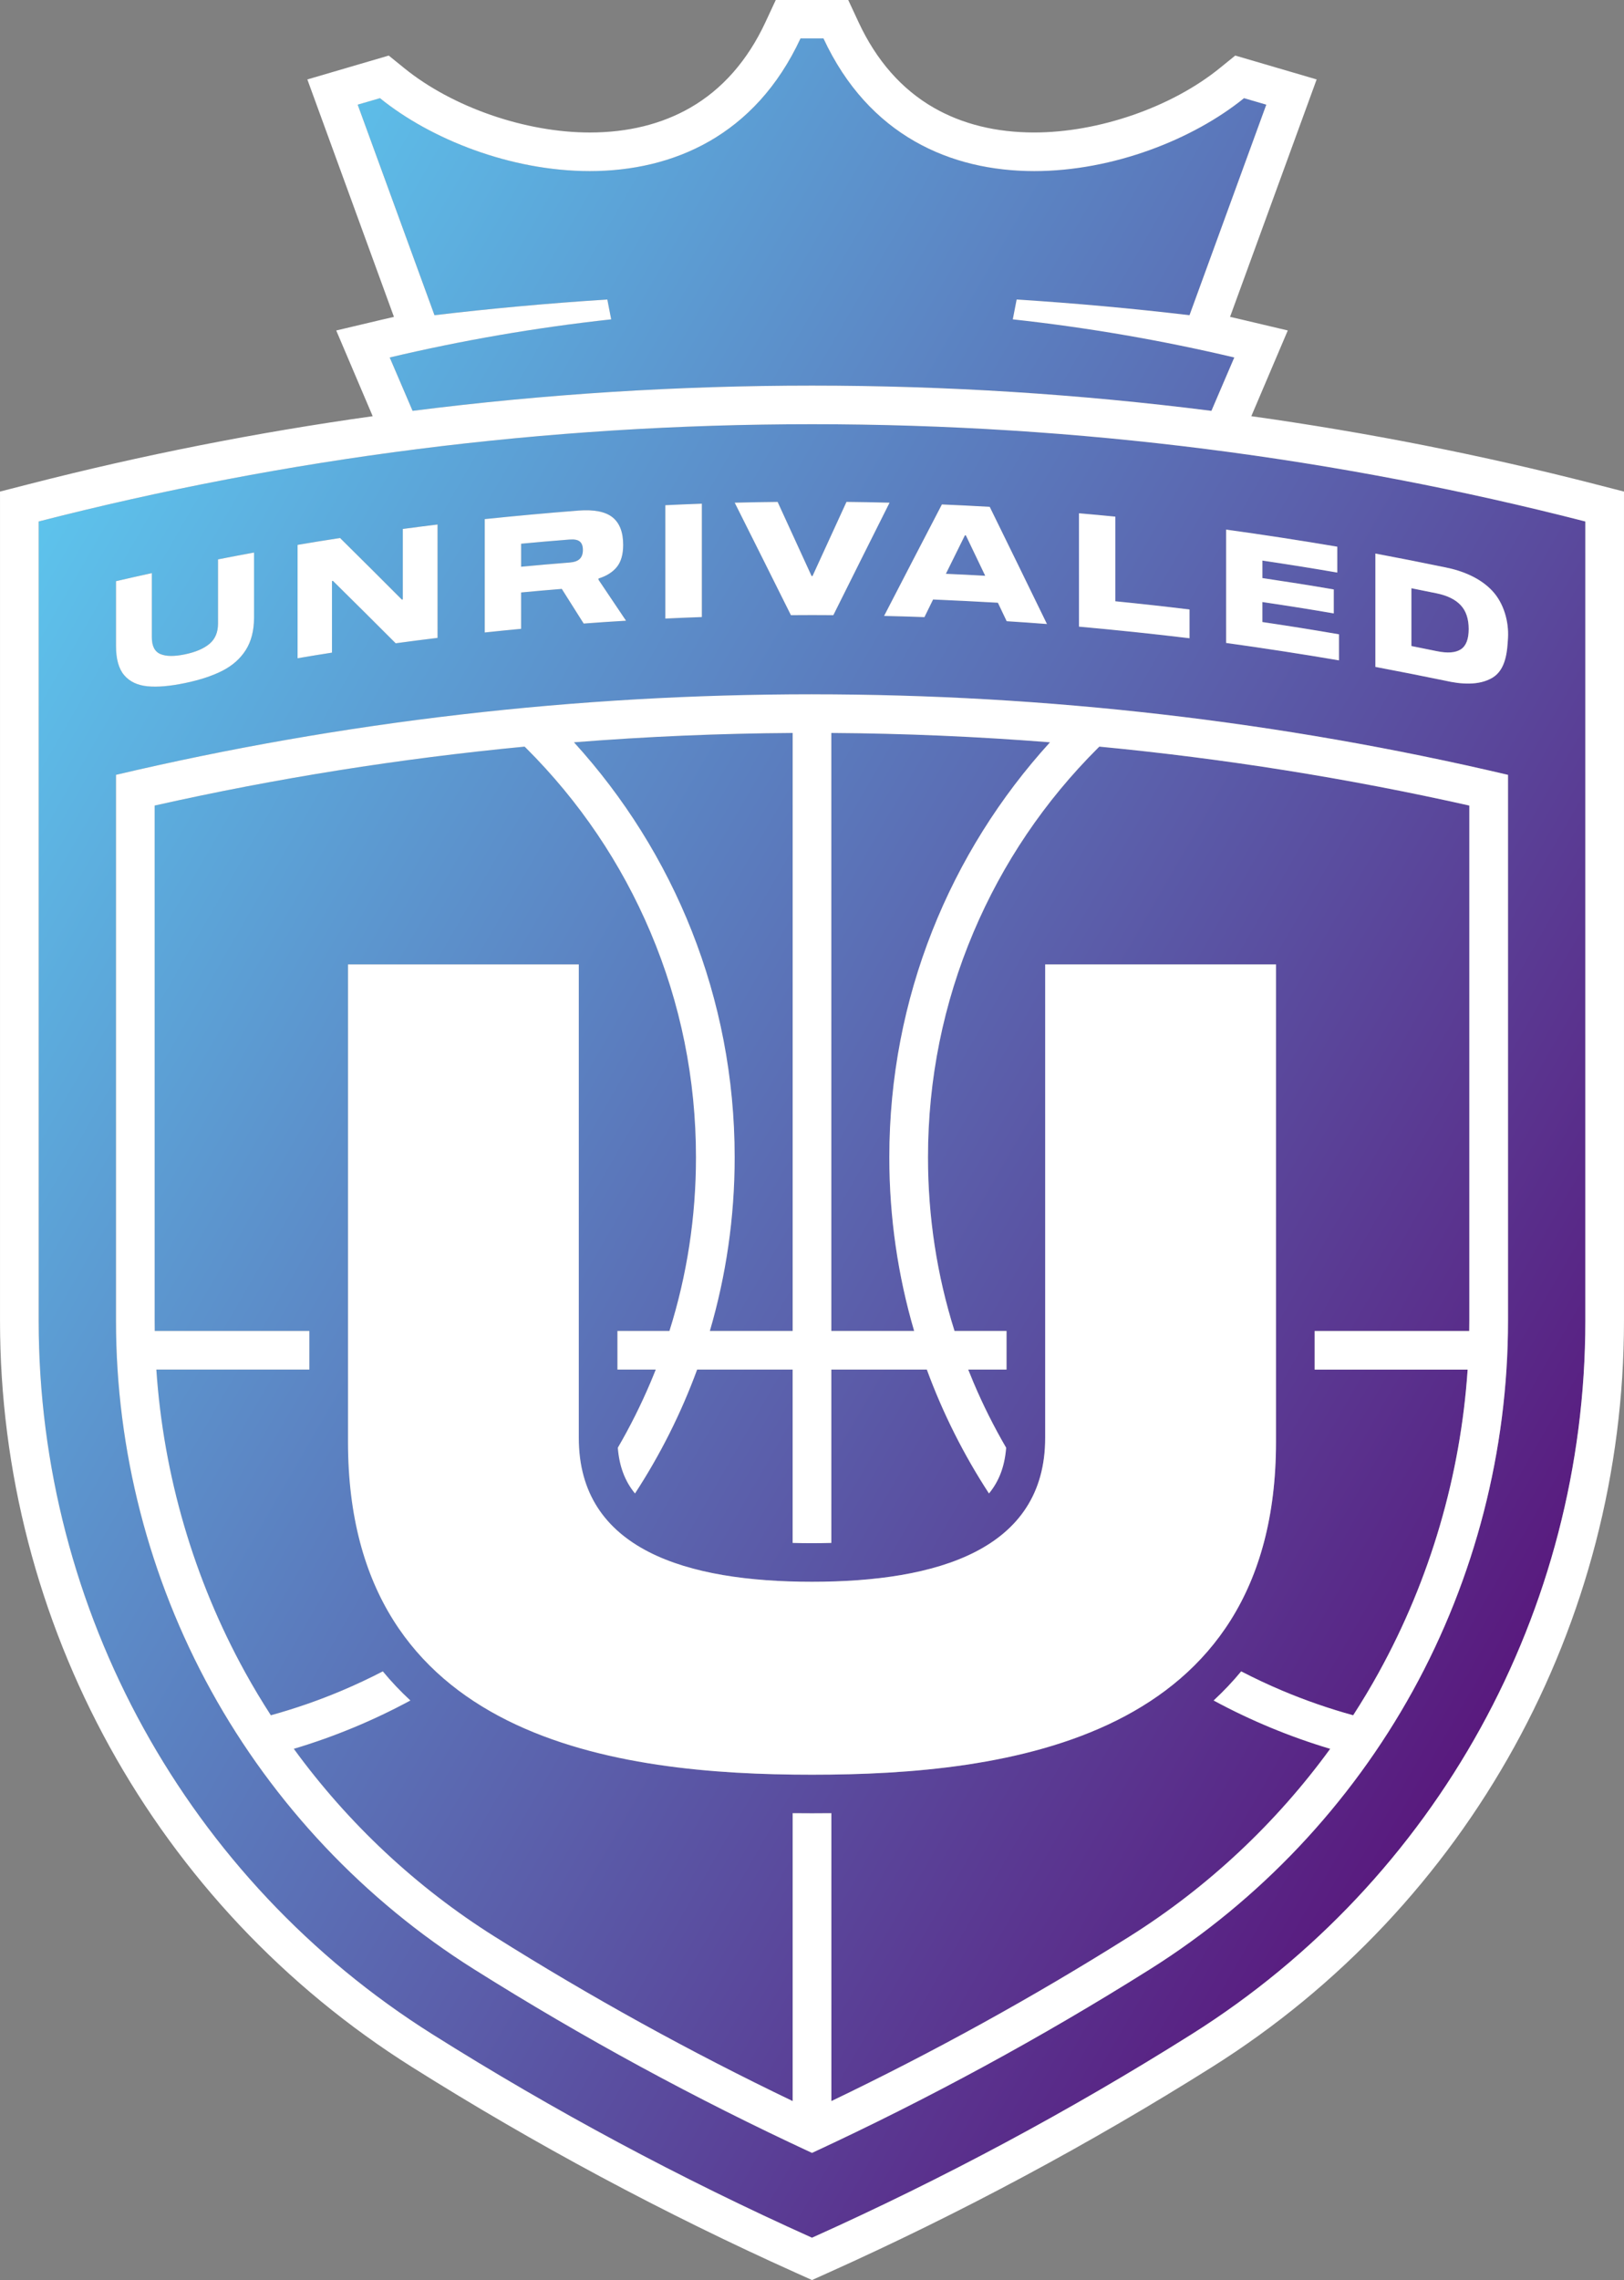
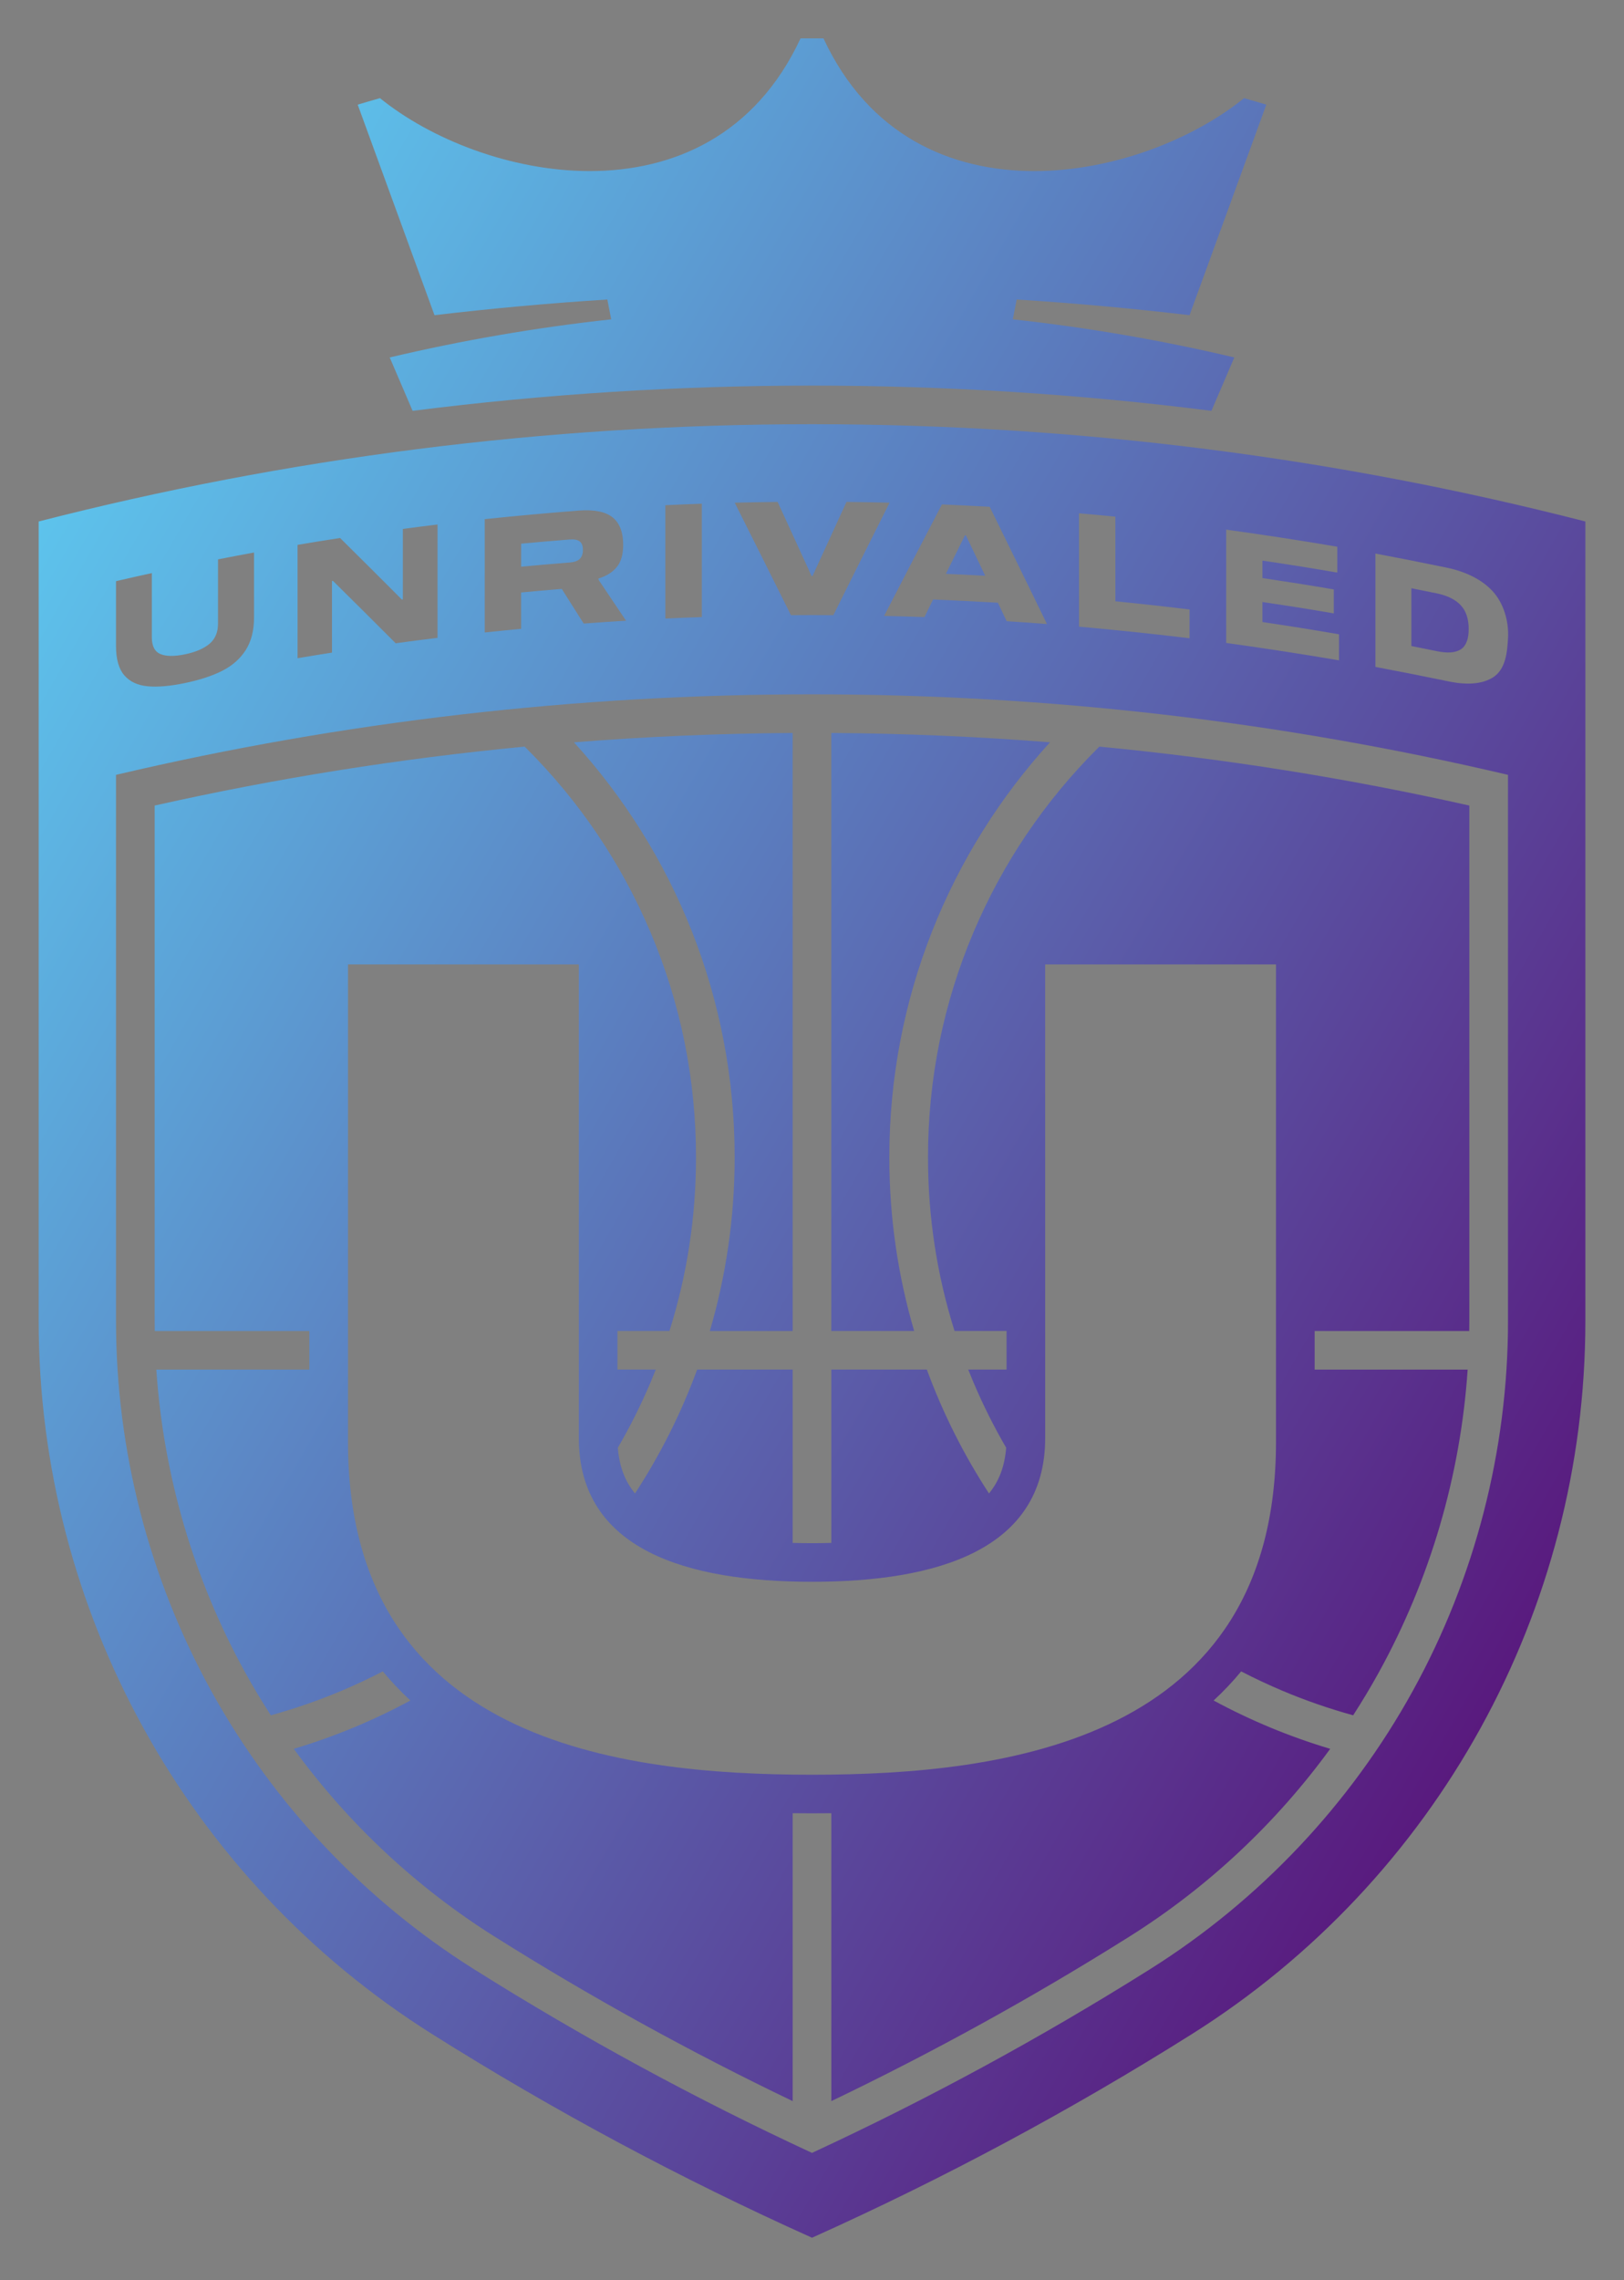
<svg xmlns="http://www.w3.org/2000/svg" fill="none" viewBox="0 0 275 386" height="386" width="275">
  <rect x="0" y="0" width="275" height="386" fill="#808080" stroke="none" />
  <g clip-path="url(#clip0_3740_77)">
    <path fill="url(#paint0_linear_3740_77)" d="M134.226 261.206V231.859H118.052C115.33 239.28 111.783 246.31 107.529 252.834C105.801 250.734 104.861 248.202 104.623 245.093C106.683 241.551 108.529 237.873 110.141 234.068C110.453 233.333 110.753 232.596 111.046 231.859H104.558V225.326H113.362C116.345 215.864 117.856 206.015 117.856 195.932C117.856 182.7 115.258 169.869 110.141 157.792C105.196 146.125 98.114 135.644 89.09 126.645C89.007 126.562 88.921 126.482 88.838 126.399C67.724 128.419 46.786 131.75 26.192 136.376V223.638C26.192 224.201 26.198 224.763 26.207 225.329H52.384V231.862H26.471C27.679 249.799 32.817 267.374 41.52 283.14C42.883 285.61 44.331 288.027 45.86 290.39C49.935 289.264 53.946 287.879 57.873 286.22C60.241 285.222 62.556 284.129 64.824 282.957C66.258 284.692 67.813 286.333 69.487 287.884C63.263 291.251 56.656 294.003 49.748 296.067C58.926 308.673 70.473 319.497 83.709 327.827C99.933 338.038 116.9 347.399 134.226 355.705V306.964C135.348 306.976 136.443 306.982 137.5 306.982C138.557 306.982 139.652 306.976 140.774 306.964V355.705C158.1 347.396 175.064 338.035 191.288 327.827C204.524 319.5 216.07 308.673 225.248 296.067C218.344 294.003 211.737 291.251 205.509 287.884C207.186 286.336 208.742 284.692 210.172 282.957C212.44 284.129 214.758 285.219 217.124 286.22C221.051 287.879 225.061 289.264 229.137 290.39C230.663 288.027 232.114 285.61 233.476 283.14C242.176 267.374 247.318 249.796 248.526 231.862H222.615V225.329H248.793C248.802 224.766 248.808 224.204 248.808 223.638V136.376C228.214 131.75 207.275 128.419 186.162 126.399C186.079 126.482 185.993 126.562 185.91 126.645C176.889 135.644 169.804 146.125 164.859 157.792C159.738 169.869 157.144 182.7 157.144 195.932C157.144 206.015 158.655 215.864 161.638 225.326H170.442V231.859H163.953C164.247 232.599 164.547 233.336 164.859 234.068C166.473 237.873 168.317 241.551 170.377 245.093C170.136 248.199 169.195 250.734 167.471 252.834C163.217 246.31 159.673 239.283 156.948 231.859H140.774V261.206C139.708 261.238 138.619 261.253 137.5 261.253C136.381 261.253 135.291 261.235 134.226 261.206ZM176.987 243.432V163.271H216.07V244.116C216.07 294.69 170.38 300.449 137.5 300.449C104.62 300.449 58.929 294.69 58.929 244.116V163.271H98.013V243.432C98.013 262.396 116.363 267.786 137.5 267.786C158.637 267.786 176.987 262.396 176.987 243.432ZM243.313 110.242C241.589 109.887 240.725 109.712 238.997 109.368C238.997 106.108 238.997 102.847 238.997 99.584C240.725 99.925 241.589 100.099 243.313 100.458C245.109 100.828 246.457 101.503 247.356 102.465C248.253 103.428 248.701 104.772 248.701 106.493C248.701 108.213 248.253 109.359 247.356 109.937C246.46 110.514 245.112 110.612 243.313 110.242ZM154.796 225.326H140.771V124.086C153.143 124.166 165.497 124.696 177.8 125.668C160.896 144.226 150.593 168.877 150.593 195.929C150.593 206.136 152.062 216.001 154.796 225.323V225.326ZM124.404 195.932C124.404 168.88 114.101 144.229 97.196 125.671C109.5 124.696 121.854 124.166 134.226 124.089V225.329H120.201C122.934 216.004 124.404 206.139 124.404 195.935V195.932ZM6.548 88.284V223.635C6.548 272.633 31.689 318.259 73.233 344.396C93.738 357.298 115.205 368.821 137.503 378.833C159.798 368.821 181.264 357.298 201.772 344.396C243.313 318.256 268.458 272.633 268.458 223.635V88.284C226.602 77.537 182.725 71.816 137.506 71.816C92.287 71.816 48.41 77.534 6.554 88.284H6.548ZM118.847 85.275C118.847 91.671 118.847 98.068 118.847 104.464C116.375 104.553 115.14 104.604 112.667 104.722C112.667 98.326 112.667 91.929 112.667 85.532C115.137 85.414 116.375 85.364 118.847 85.275ZM97.947 86.439C100.616 86.237 102.548 86.628 103.739 87.591C104.929 88.553 105.525 90.105 105.525 92.237C105.525 93.869 105.163 95.121 104.442 96.001C103.721 96.88 102.691 97.523 101.355 97.938C101.355 98.023 101.355 98.068 101.355 98.154C102.91 100.461 104.463 102.771 106.012 105.083C103.142 105.255 101.708 105.353 98.838 105.566C97.354 103.215 96.615 102.039 95.13 99.7C92.376 99.925 90.999 100.043 88.244 100.304C88.244 102.765 88.244 103.996 88.244 106.457C85.78 106.691 84.549 106.816 82.085 107.076C82.085 100.68 82.085 94.283 82.085 87.887C87.365 87.339 92.649 86.856 97.944 86.442L97.947 86.439ZM57.59 91.079C61.093 94.541 64.581 98.015 68.057 101.503C68.122 101.494 68.155 101.491 68.217 101.482C68.217 97.505 68.217 93.525 68.217 89.548C70.565 89.234 71.74 89.083 74.091 88.796C74.091 95.192 74.091 101.589 74.091 107.985C71.254 108.332 69.838 108.516 67.003 108.9C63.474 105.365 59.932 101.844 56.377 98.334C56.311 98.343 56.279 98.349 56.216 98.361C56.216 102.4 56.216 106.443 56.216 110.482C53.883 110.849 52.72 111.039 50.389 111.432C50.389 105.036 50.389 98.639 50.389 92.243C53.266 91.757 54.705 91.523 57.585 91.079H57.59ZM19.644 98.388C22.069 97.828 23.283 97.553 25.711 97.022V107.882C25.711 109.368 26.195 110.316 27.163 110.725C28.13 111.133 29.514 111.148 31.309 110.775C33.105 110.402 34.491 109.816 35.462 109.004C36.433 108.193 36.919 107.047 36.919 105.557V94.698C39.356 94.221 40.576 93.99 43.019 93.54C43.019 97.194 43.019 100.852 43.019 104.506C43.019 106.727 42.55 108.575 41.615 110.047C40.677 111.521 39.353 112.688 37.644 113.559C35.931 114.429 33.821 115.116 31.312 115.638C28.804 116.159 26.7 116.345 24.993 116.182C23.289 116.02 21.971 115.401 21.039 114.314C20.107 113.227 19.644 111.575 19.644 109.354V98.388ZM255.359 223.635C255.359 245.49 249.778 267.155 239.217 286.288C228.653 305.43 213.286 321.703 194.782 333.347C176.42 344.899 157.177 355.356 137.5 364.471C117.823 355.356 98.58 344.902 80.218 333.347C61.714 321.703 46.347 305.43 35.782 286.288C25.224 267.155 19.644 245.49 19.644 223.635V131.179C58.068 122.129 97.665 117.545 137.5 117.545C177.334 117.545 216.934 122.129 255.356 131.179V223.638L255.359 223.635ZM232.904 93.712C236.845 94.455 240.775 95.231 244.705 96.042C247.656 96.626 250.657 97.834 252.714 100.043C254.673 102.149 255.513 105.261 255.362 107.985C255.237 110.254 255.026 113.354 252.729 114.734C250.411 116.126 247.279 115.824 244.708 115.235C240.781 114.426 236.848 113.648 232.907 112.904C232.907 106.508 232.907 100.111 232.907 93.715L232.904 93.712ZM207.632 89.661C213.921 90.531 220.187 91.494 226.448 92.554C226.448 94.307 226.448 95.183 226.448 96.934C222.23 96.202 218.003 95.533 213.77 94.905C213.77 96.087 213.77 96.679 213.77 97.861C217.807 98.459 221.838 99.096 225.86 99.785V103.843C221.838 103.15 217.807 102.513 213.77 101.918V105.305C218.104 105.948 222.428 106.632 226.744 107.384V111.791C220.386 110.71 214.022 109.73 207.635 108.844C207.635 102.448 207.635 96.051 207.635 89.655L207.632 89.661ZM188.872 87.466C188.872 92.243 188.872 97.017 188.872 101.793C193.063 102.211 197.251 102.667 201.431 103.185C201.431 105.131 201.431 106.105 201.431 108.051C195.197 107.301 188.961 106.647 182.71 106.087C182.71 99.691 182.71 93.294 182.71 86.898C185.176 87.111 186.408 87.226 188.872 87.469V87.466ZM167.595 85.805C170.837 92.412 174.066 99.024 177.287 105.643C174.559 105.436 173.196 105.341 170.466 105.166C169.869 103.914 169.572 103.289 168.976 102.036C165.319 101.826 161.662 101.645 158.005 101.491C157.42 102.682 157.126 103.28 156.541 104.473C153.811 104.373 152.442 104.334 149.711 104.269C152.965 97.973 156.224 91.683 159.498 85.399C162.199 85.512 164.9 85.645 167.598 85.802L167.595 85.805ZM137.592 97.517C139.506 93.333 141.421 89.151 143.341 84.97C146.259 85.002 147.717 85.029 150.634 85.103C147.452 91.443 144.279 97.79 141.118 104.142C138.245 104.121 136.805 104.121 133.932 104.142C130.768 97.79 127.598 91.443 124.416 85.103C127.322 85.029 128.776 85.005 131.682 84.973C133.602 89.154 135.517 93.336 137.432 97.52C137.497 97.52 137.529 97.52 137.595 97.52L137.592 97.517ZM166.838 97.479C164.173 97.328 162.84 97.262 160.175 97.147C161.466 94.538 162.11 93.232 163.398 90.632L163.561 90.641C164.657 92.921 165.749 95.198 166.838 97.481V97.479ZM88.25 95.942C88.25 94.384 88.25 93.602 88.25 92.044C90.984 91.784 93.724 91.547 96.46 91.334C97.253 91.272 97.826 91.384 98.179 91.671C98.532 91.959 98.707 92.435 98.707 93.096C98.707 93.759 98.532 94.266 98.179 94.615C97.826 94.964 97.256 95.169 96.46 95.231C93.721 95.444 90.984 95.681 88.25 95.942ZM69.867 69.553L65.994 60.515C78.229 57.622 90.749 55.454 103.498 54.062L102.845 50.704C93.014 51.329 83.254 52.214 73.575 53.36L60.571 17.715C61.823 17.338 63.082 16.974 64.343 16.616C72.931 23.572 86.493 28.962 99.871 28.962C113.982 28.962 127.894 22.968 135.559 6.5H139.444C147.108 22.971 161.018 28.962 175.132 28.962C188.51 28.962 202.075 23.572 210.659 16.616C211.921 16.974 213.179 17.338 214.432 17.715L201.428 53.36C191.748 52.214 181.989 51.329 172.158 50.704L171.505 54.062C184.256 55.454 196.774 57.622 209.012 60.515L205.138 69.553C182.772 66.713 160.175 65.28 137.503 65.28C114.831 65.28 92.233 66.713 69.867 69.553Z" />
-     <path fill="#FFFFFF" d="M43.019 93.543C43.019 97.197 43.019 100.855 43.019 104.509C43.019 106.73 42.55 108.578 41.615 110.05C40.677 111.524 39.353 112.691 37.644 113.562C35.931 114.432 33.821 115.12 31.312 115.641C28.804 116.162 26.7 116.348 24.993 116.186C23.289 116.023 21.971 115.404 21.039 114.317C20.107 113.23 19.644 111.578 19.644 109.357V98.391C22.069 97.831 23.283 97.556 25.711 97.026V107.885C25.711 109.372 26.195 110.319 27.163 110.728C28.13 111.137 29.514 111.151 31.309 110.778C33.105 110.405 34.492 109.819 35.462 109.007C36.433 108.196 36.919 107.05 36.919 105.56V94.701C39.356 94.224 40.577 93.993 43.019 93.543ZM74.091 88.799C74.091 95.196 74.091 101.592 74.091 107.989C71.254 108.335 69.838 108.519 67.003 108.904C63.474 105.368 59.933 101.847 56.377 98.338C56.311 98.346 56.279 98.352 56.216 98.364C56.216 102.403 56.216 106.446 56.216 110.485C53.883 110.852 52.72 111.042 50.39 111.436C50.39 105.039 50.39 98.643 50.39 92.246C53.266 91.76 54.706 91.526 57.585 91.082C61.087 94.544 64.575 98.018 68.051 101.506C68.116 101.497 68.149 101.494 68.211 101.485C68.211 97.508 68.211 93.528 68.211 89.551C70.559 89.237 71.735 89.086 74.085 88.799H74.091ZM106.012 105.081C103.142 105.252 101.708 105.35 98.838 105.563C97.354 103.212 96.615 102.036 95.131 99.697C92.376 99.922 90.999 100.04 88.244 100.301C88.244 102.762 88.244 103.994 88.244 106.455C85.781 106.689 84.549 106.813 82.085 107.074C82.085 100.677 82.085 94.281 82.085 87.884C87.366 87.336 92.649 86.853 97.945 86.439C100.613 86.237 102.545 86.628 103.736 87.591C104.926 88.553 105.523 90.105 105.523 92.237C105.523 93.869 105.16 95.121 104.439 96.001C103.718 96.881 102.688 97.523 101.352 97.938C101.352 98.024 101.352 98.068 101.352 98.154C102.908 100.461 104.46 102.771 106.009 105.084L106.012 105.081ZM98.176 94.618C98.529 94.269 98.704 93.762 98.704 93.099C98.704 92.436 98.529 91.962 98.176 91.674C97.826 91.387 97.253 91.275 96.457 91.337C93.718 91.55 90.981 91.787 88.247 92.048C88.247 93.605 88.247 94.387 88.247 95.945C90.981 95.684 93.721 95.447 96.457 95.234C97.25 95.172 97.823 94.968 98.176 94.618ZM112.667 104.719C112.667 98.323 112.667 91.926 112.667 85.53C115.137 85.411 116.375 85.361 118.847 85.272C118.847 91.669 118.847 98.065 118.847 104.462C116.375 104.55 115.14 104.601 112.667 104.719ZM137.426 97.517C137.491 97.517 137.524 97.517 137.589 97.517C139.504 93.333 141.418 89.151 143.339 84.97C146.256 85.003 147.714 85.029 150.632 85.103C147.45 91.444 144.277 97.79 141.115 104.142C138.242 104.121 136.802 104.121 133.929 104.142C130.765 97.79 127.595 91.444 124.413 85.103C127.319 85.029 128.773 85.006 131.679 84.973C133.6 89.154 135.514 93.336 137.429 97.52L137.426 97.517ZM168.973 102.039C165.316 101.829 161.659 101.648 158.002 101.494C157.417 102.685 157.123 103.283 156.539 104.476C153.808 104.376 152.439 104.337 149.709 104.272C152.962 97.976 156.221 91.686 159.495 85.402C162.196 85.515 164.897 85.648 167.595 85.805C170.837 92.412 174.066 99.025 177.287 105.643C174.559 105.436 173.197 105.341 170.466 105.166C169.869 103.914 169.572 103.289 168.976 102.036L168.973 102.039ZM166.833 97.479C165.74 95.198 164.648 92.918 163.556 90.638L163.392 90.629C162.104 93.232 161.457 94.535 160.169 97.144C162.834 97.26 164.167 97.325 166.833 97.476V97.479ZM182.707 106.084C182.707 99.688 182.707 93.291 182.707 86.895C185.174 87.108 186.405 87.224 188.869 87.466C188.869 92.243 188.869 97.017 188.869 101.793C193.06 102.211 197.249 102.667 201.428 103.185C201.428 105.131 201.428 106.105 201.428 108.051C195.195 107.302 188.958 106.647 182.707 106.087V106.084ZM213.764 97.864C217.801 98.462 221.832 99.099 225.854 99.789V103.846C221.832 103.153 217.801 102.516 213.764 101.921V105.309C218.098 105.951 222.423 106.635 226.739 107.387V111.794C220.38 110.713 214.016 109.733 207.629 108.847C207.629 102.451 207.629 96.054 207.629 89.658C213.919 90.528 220.185 91.491 226.445 92.551C226.445 94.304 226.445 95.181 226.445 96.931C222.227 96.2 218 95.53 213.767 94.902C213.767 96.084 213.767 96.676 213.767 97.858L213.764 97.864ZM252.708 100.04C254.667 102.146 255.507 105.258 255.356 107.983C255.231 110.251 255.02 113.352 252.723 114.732C250.405 116.123 247.273 115.821 244.703 115.232C240.776 114.424 236.843 113.645 232.901 112.901C232.901 106.505 232.901 100.108 232.901 93.712C236.843 94.455 240.773 95.231 244.703 96.043C247.653 96.626 250.654 97.834 252.711 100.043L252.708 100.04ZM238.998 99.584C238.998 102.845 238.998 106.105 238.998 109.369C240.725 109.709 241.589 109.884 243.313 110.242C245.109 110.612 246.457 110.515 247.356 109.937C248.253 109.36 248.701 108.214 248.701 106.493C248.701 104.773 248.253 103.428 247.356 102.466C246.46 101.503 245.112 100.831 243.313 100.458C241.589 100.103 240.725 99.928 238.998 99.584ZM176.984 163.268V243.429C176.984 262.393 158.634 267.783 137.497 267.783C116.36 267.783 98.01 262.393 98.01 243.429V163.268H58.929V244.113C58.929 294.687 104.62 300.447 137.5 300.447C170.38 300.447 216.071 294.687 216.071 244.113V163.268H176.987H176.984ZM270.082 81.955C250.948 77.043 231.515 73.207 211.891 70.459L218.065 55.946L210.517 54.16C209.775 53.985 209.033 53.814 208.291 53.642L222.954 13.447L209.172 9.405L206.53 11.546C198.371 18.159 186.043 22.429 175.129 22.429C168.691 22.429 162.971 21.02 158.13 18.245C152.695 15.127 148.402 10.249 145.381 3.749L143.635 -0.003H131.365L129.619 3.749C126.594 10.246 122.305 15.124 116.87 18.245C112.029 21.023 106.309 22.432 99.871 22.432C88.957 22.432 76.629 18.159 68.469 11.549L65.828 9.408L52.046 13.45L66.709 53.645C65.964 53.814 65.225 53.988 64.483 54.163L56.935 55.949L63.109 70.462C43.482 73.21 24.049 77.046 4.918 81.958L0.003 83.22V223.635C0.003 236.289 1.615 248.907 4.791 261.138C7.919 273.19 12.559 284.831 18.578 295.738C24.601 306.651 31.983 316.787 40.514 325.861C49.181 335.077 59.016 343.173 69.74 349.922C90.542 363.011 112.436 374.741 134.814 384.789L137.5 385.997L140.186 384.789C162.564 374.741 184.458 363.008 205.26 349.922C215.987 343.173 225.818 335.077 234.486 325.861C243.02 316.787 250.399 306.654 256.421 295.738C262.441 284.829 267.081 273.187 270.209 261.138C273.385 248.907 274.997 236.289 274.997 223.635V83.22L270.082 81.958V81.955ZM65.991 60.518C78.226 57.625 90.746 55.457 103.495 54.065L102.842 50.707C93.011 51.332 83.251 52.218 73.572 53.364L60.568 17.718C61.821 17.342 63.079 16.977 64.341 16.619C72.928 23.575 86.49 28.965 99.868 28.965C113.979 28.965 127.892 22.971 135.556 6.503H139.441C147.105 22.974 161.015 28.965 175.129 28.965C188.507 28.965 202.072 23.575 210.656 16.619C211.918 16.977 213.176 17.342 214.429 17.718L201.425 53.364C191.745 52.218 181.986 51.332 172.155 50.707L171.502 54.065C184.253 55.457 196.771 57.625 209.009 60.518L205.135 69.556C182.769 66.716 160.172 65.283 137.5 65.283C114.828 65.283 92.231 66.716 69.865 69.556L65.991 60.518ZM268.452 223.635C268.452 272.634 243.311 318.259 201.766 344.396C181.261 357.299 159.795 368.821 137.497 378.834C115.202 368.821 93.736 357.299 73.228 344.396C31.689 318.259 6.548 272.637 6.548 223.635V88.284C48.404 77.537 92.281 71.816 137.5 71.816C182.719 71.816 226.596 77.534 268.452 88.284V223.635ZM137.5 117.542C97.665 117.542 58.066 122.126 19.644 131.176V223.635C19.644 245.49 25.224 267.155 35.783 286.288C46.347 305.431 61.714 321.703 80.218 333.347C98.58 344.9 117.823 355.356 137.5 364.471C157.177 355.356 176.42 344.902 194.782 333.347C213.286 321.703 228.65 305.431 239.217 286.288C249.775 267.155 255.359 245.49 255.359 223.635V131.179C216.934 122.129 177.337 117.545 137.503 117.545L137.5 117.542ZM154.796 225.326H140.771V124.086C153.143 124.166 165.497 124.697 177.8 125.668C160.896 144.227 150.593 168.877 150.593 195.929C150.593 206.137 152.062 216.001 154.796 225.323V225.326ZM97.197 125.668C109.5 124.694 121.854 124.163 134.226 124.086V225.326H120.201C122.935 216.001 124.404 206.137 124.404 195.932C124.404 168.88 114.101 144.23 97.197 125.671V125.668ZM233.48 283.138C232.117 285.607 230.669 288.024 229.14 290.387C225.064 289.262 221.054 287.876 217.127 286.217C214.759 285.219 212.443 284.127 210.176 282.954C208.742 284.689 207.186 286.33 205.512 287.882C211.737 291.249 218.344 294 225.251 296.064C216.073 308.67 204.527 319.494 191.291 327.824C175.067 338.035 158.1 347.396 140.777 355.703V306.962C139.655 306.974 138.56 306.979 137.503 306.979C136.446 306.979 135.351 306.974 134.229 306.962V355.703C116.903 347.393 99.939 338.032 83.712 327.824C70.476 319.497 58.929 308.67 49.751 296.064C56.656 294 63.263 291.249 69.49 287.882C67.814 286.333 66.258 284.689 64.827 282.954C62.56 284.127 60.241 285.216 57.876 286.217C53.949 287.876 49.938 289.262 45.863 290.387C44.337 288.024 42.886 285.607 41.523 283.138C32.823 267.371 27.682 249.793 26.474 231.859H52.384V225.326H26.204C26.195 224.763 26.189 224.201 26.189 223.635V136.376C46.783 131.75 67.721 128.419 88.835 126.399C88.918 126.482 89.004 126.562 89.087 126.645C98.108 135.645 105.193 146.125 110.138 157.793C115.259 169.869 117.853 182.7 117.853 195.932C117.853 206.015 116.342 215.865 113.359 225.326H104.555V231.859H111.044C110.75 232.599 110.45 233.337 110.138 234.068C108.524 237.873 106.68 241.551 104.62 245.093C104.861 248.2 105.802 250.735 107.526 252.834C111.78 246.31 115.324 239.283 118.049 231.859H134.223V261.206C135.289 261.238 136.378 261.253 137.497 261.253C138.616 261.253 139.705 261.235 140.771 261.206V231.859H156.945C159.667 239.28 163.214 246.31 167.468 252.834C169.195 250.735 170.136 248.203 170.374 245.093C168.314 241.551 166.467 237.873 164.856 234.068C164.544 233.334 164.244 232.596 163.95 231.859H170.439V225.326H161.635C158.652 215.865 157.141 206.015 157.141 195.932C157.141 182.7 159.738 169.869 164.856 157.793C169.801 146.125 176.883 135.645 185.907 126.645C185.99 126.562 186.076 126.482 186.159 126.399C207.273 128.419 228.211 131.75 248.805 136.376V223.638C248.805 224.201 248.799 224.763 248.79 225.329H222.613V231.862H248.523C247.315 249.799 242.177 267.374 233.474 283.141L233.48 283.138Z" />
  </g>
  <defs>
    <linearGradient gradientUnits="userSpaceOnUse" y2="255.839" x2="271.989" y1="98.731" x1="0.501" id="paint0_linear_3740_77">
      <stop stop-color="#5DC3EC" />
      <stop stop-color="#591A7E" offset="1" />
    </linearGradient>
    <clipPath id="clip0_3740_77">
      <rect fill="white" height="386" width="275" />
    </clipPath>
  </defs>
</svg>